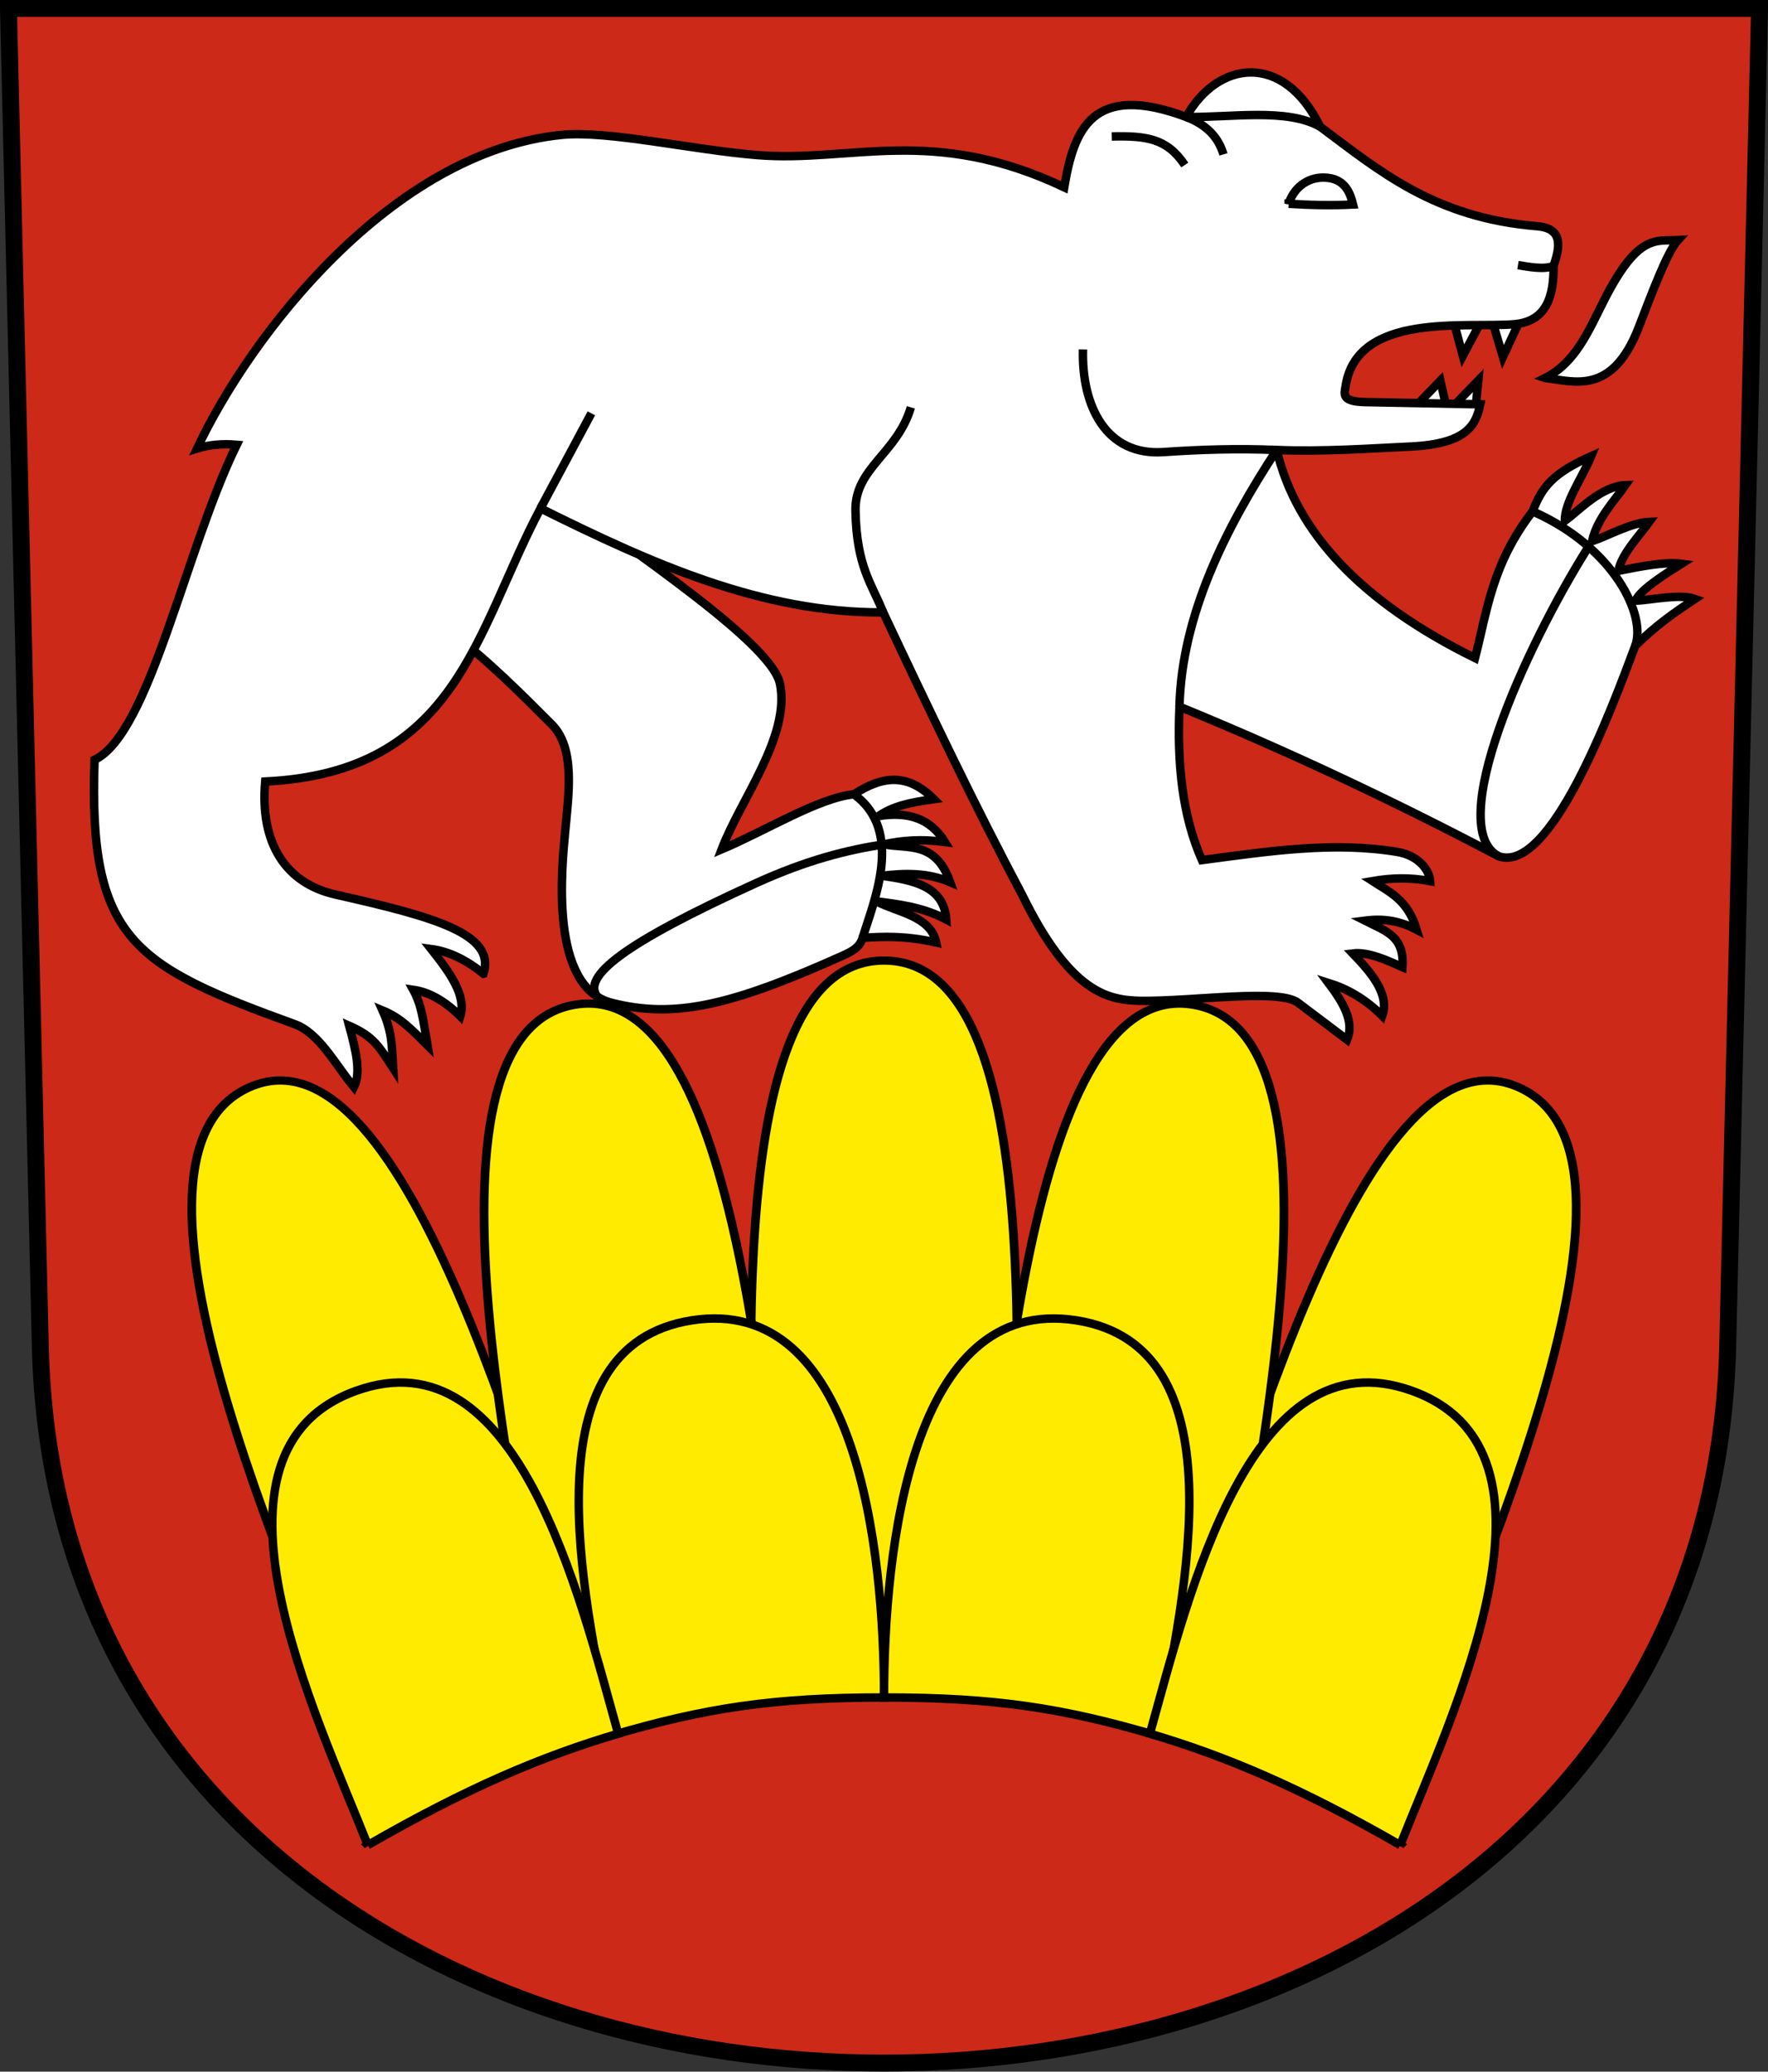
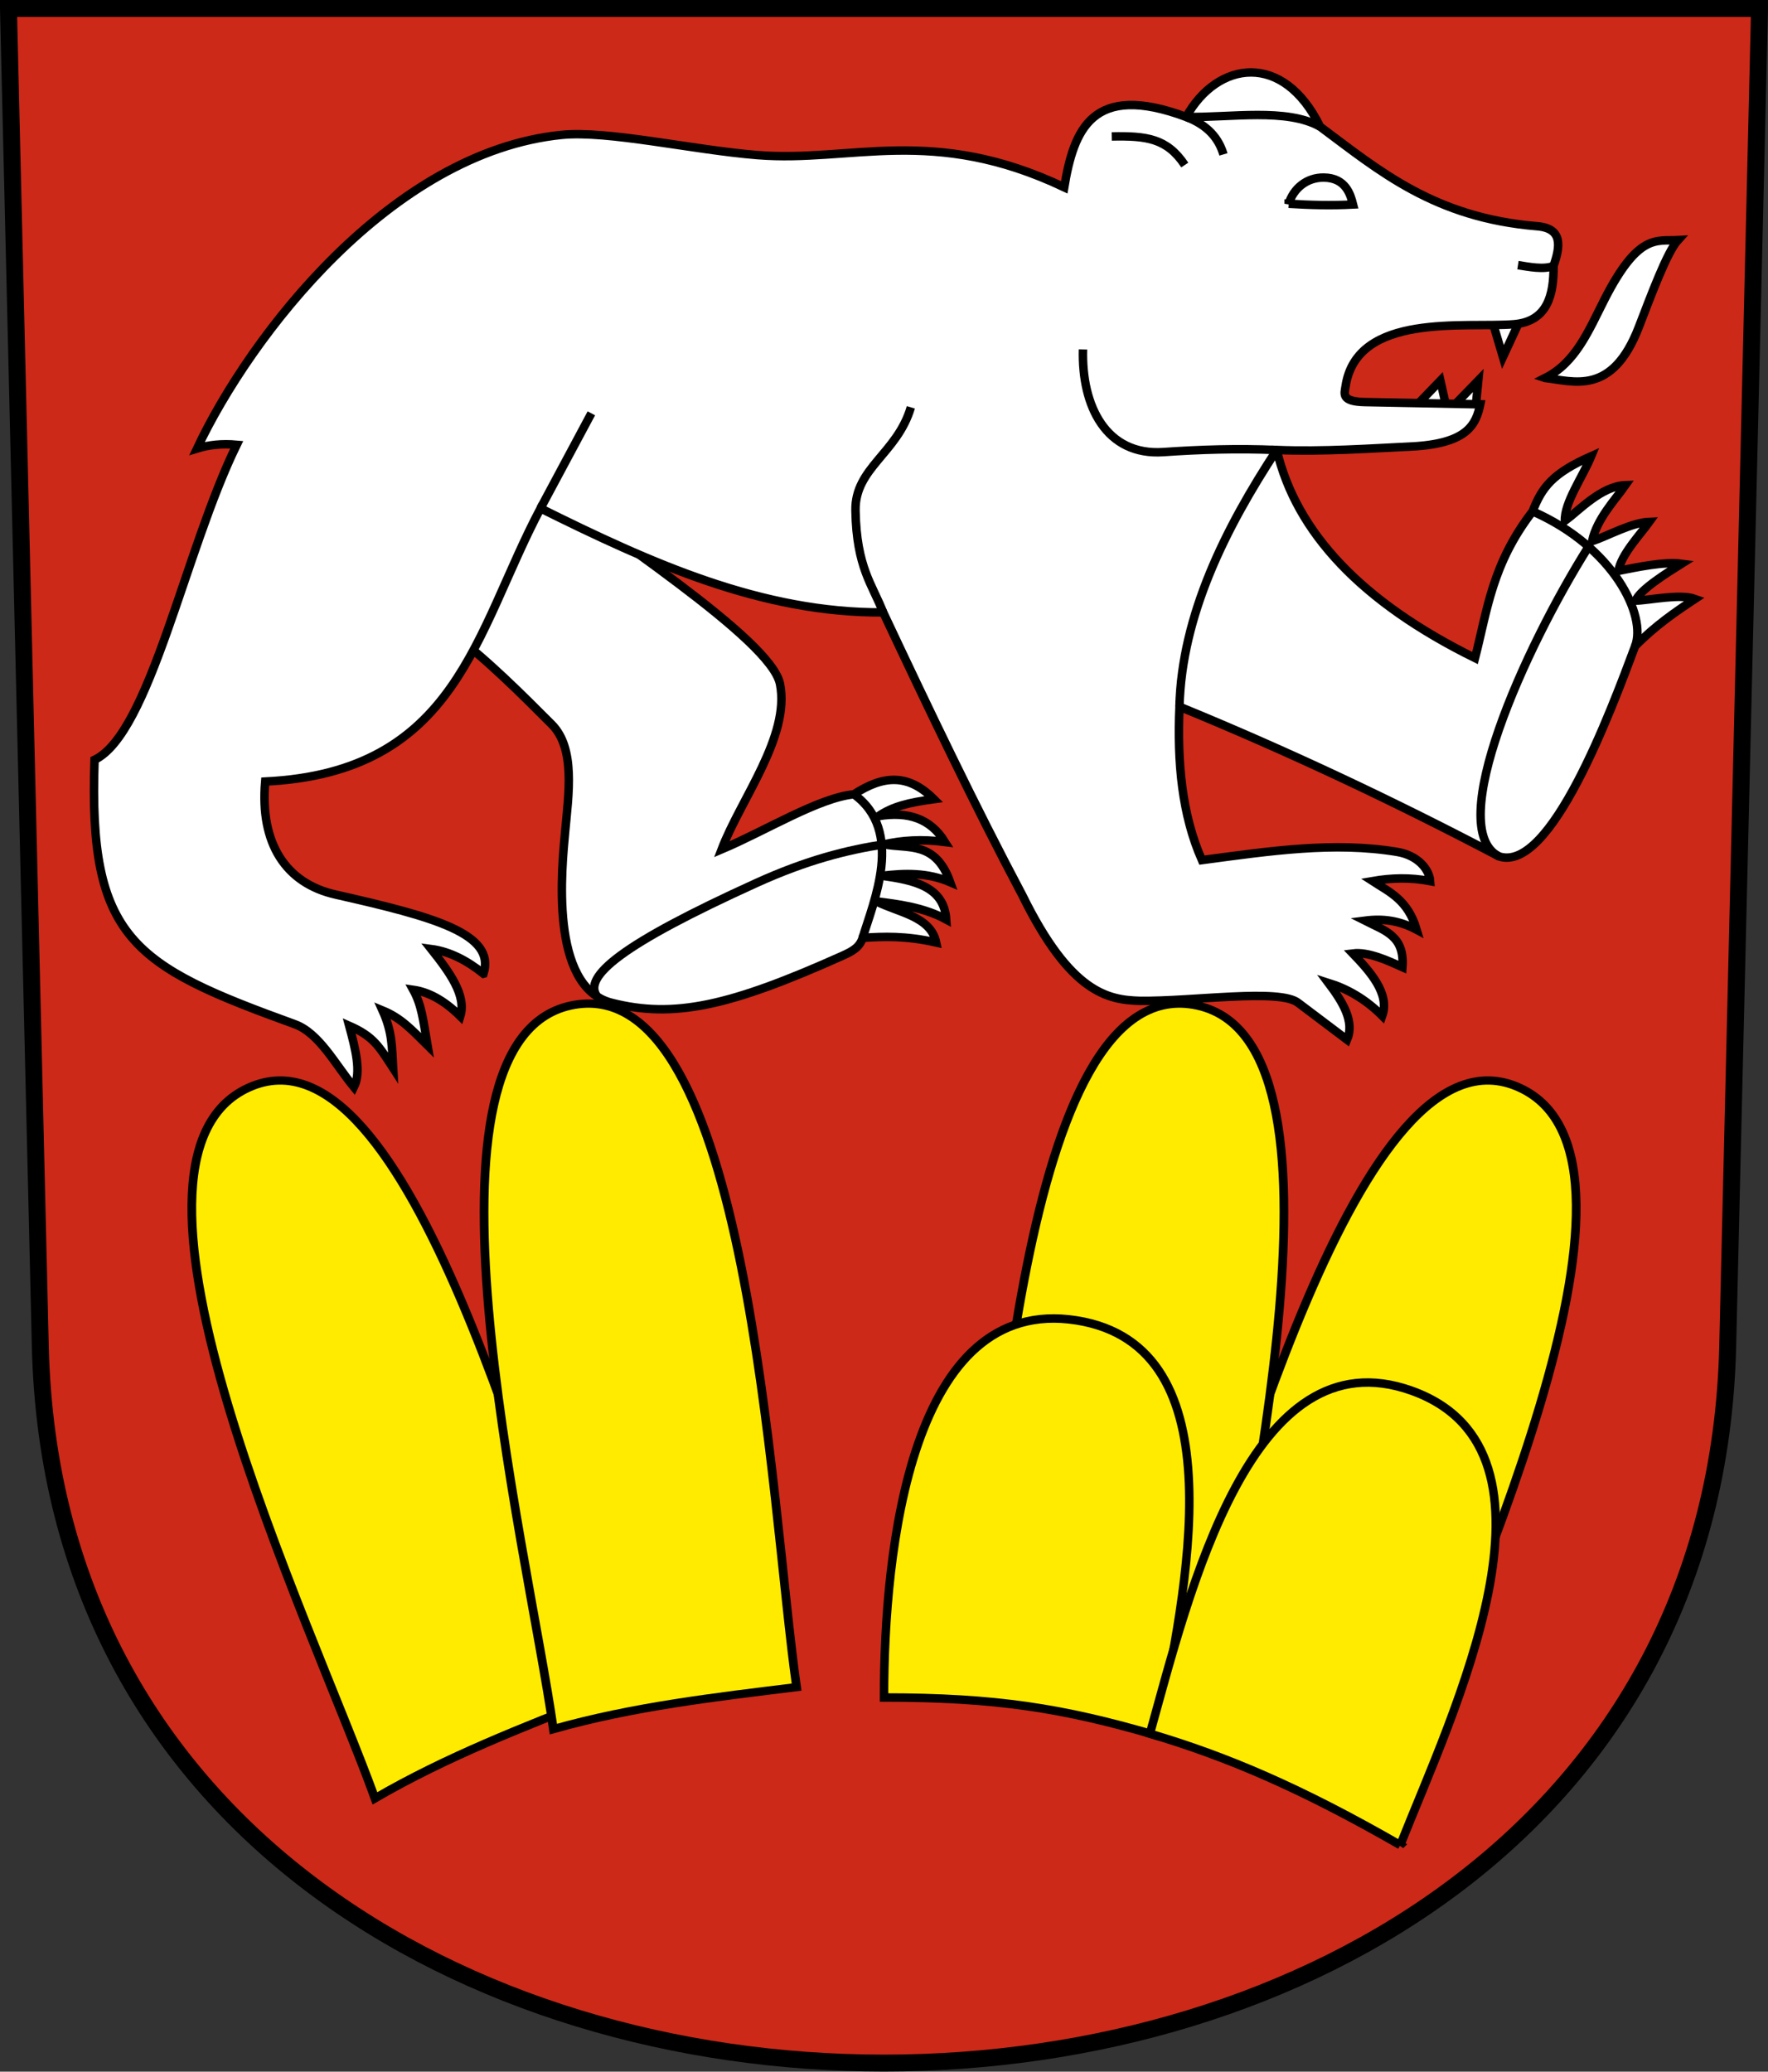
<svg xmlns="http://www.w3.org/2000/svg" xmlns:ns1="http://www.inkscape.org/namespaces/inkscape" xmlns:ns2="http://sodipodi.sourceforge.net/DTD/sodipodi-0.dtd" version="1.0" width="208.86" height="244.66" id="svg2780" ns1:version="0.92.4 (5da689c313, 2019-01-14)" ns2:docname="Wuppenau-blazon.svg">
  <rect width="100%" height="100%" fill="#333333" stroke="none" />
  <ns2:namedview pagecolor="#ffffff" bordercolor="#666666" borderopacity="1" objecttolerance="10" gridtolerance="10" guidetolerance="10" ns1:pageopacity="0" ns1:pageshadow="2" ns1:window-width="3236" ns1:window-height="1417" id="namedview25" showgrid="false" ns1:zoom="2" ns1:cx="-129.43071" ns1:cy="211.36011" ns1:window-x="-8" ns1:window-y="-8" ns1:window-maximized="1" ns1:current-layer="svg2780" ns1:measure-start="104.255,149.787" ns1:measure-end="104.255,126.383" showguides="true" ns1:object-paths="true" ns1:snap-intersection-paths="true" ns1:snap-global="true" />
  <defs id="defs2782" />
  <path ns1:connector-curvature="0" style="fill:#cc2918;fill-opacity:1;fill-rule:evenodd;stroke:#000000;stroke-width:2;stroke-linecap:butt;stroke-miterlimit:4;stroke-dashoffset:0;stroke-opacity:1" id="path4212" d="m 1,1 3.761,158.003 c 2.686,112.859 196.652,112.859 199.338,0 L 207.86,1 Z" />
  <g id="g11395" transform="matrix(1,0,0,0.95,0,8.195)" style="stroke-width:1.026">
    <path ns2:nodetypes="cccc" ns1:connector-curvature="0" d="m 70.813,202.344 c -7.42,-21.627 -22.406,-84.799 -41.417,-75.774 -19.012,9.025 7.477,66.737 14.897,88.364 8.509,-5.205 17.508,-8.844 26.521,-12.589 z" style="fill:#feeb00;fill-opacity:1;fill-rule:evenodd;stroke:#000000;stroke-width:1.026px;stroke-linecap:butt;stroke-linejoin:miter;stroke-opacity:1" id="path11157-5-1-2-1" />
    <path ns2:nodetypes="cccc" ns1:connector-curvature="0" d="m 138.048,202.344 c 7.42,-21.627 22.406,-84.799 41.417,-75.774 19.012,9.025 -7.477,66.737 -14.897,88.364 -8.509,-5.205 -17.508,-8.844 -26.521,-12.589 z" style="fill:#feeb00;fill-opacity:1;fill-rule:evenodd;stroke:#000000;stroke-width:1.026px;stroke-linecap:butt;stroke-linejoin:miter;stroke-opacity:1" id="path11157-5-1-2" />
    <path ns2:nodetypes="cccc" ns1:connector-curvature="0" d="m 114.759,201.104 c 3.13,-23.038 5.647,-88.56 26.241,-84.816 20.594,3.744 5.617,67 2.487,90.038 -9.444,-2.811 -19.07,-3.967 -28.728,-5.222 z" style="fill:#feeb00;fill-opacity:1;fill-rule:evenodd;stroke:#000000;stroke-width:1.026px;stroke-linecap:butt;stroke-linejoin:miter;stroke-opacity:1" id="path11157-5-1" />
-     <path ns2:nodetypes="cccc" ns1:connector-curvature="0" d="m 89.609,199.285 c 0,-23.321 -6.428,-88.5 14.821,-88.5 21.25,0 14.821,65.179 14.821,88.5 -9.895,-1.081 -19.745,-0.494 -29.642,0 z" style="fill:#feeb00;fill-opacity:1;fill-rule:evenodd;stroke:#000000;stroke-width:1.026px;stroke-linecap:butt;stroke-linejoin:miter;stroke-opacity:1" id="path11157-5" />
    <path ns2:nodetypes="cccc" ns1:connector-curvature="0" d="m 94.101,201.104 c -3.13,-23.038 -5.647,-88.56 -26.241,-84.816 -20.594,3.744 -5.617,67 -2.487,90.038 9.444,-2.811 19.07,-3.967 28.728,-5.222 z" style="fill:#feeb00;fill-opacity:1;fill-rule:evenodd;stroke:#000000;stroke-width:1.026px;stroke-linecap:butt;stroke-linejoin:miter;stroke-opacity:1" id="path11157-5-1-7" />
  </g>
  <g id="g11422">
-     <path ns2:nodetypes="cccc" ns1:connector-curvature="0" d="m 72.224,204.962 c -3.509,-17.213 -9.82,-45.988 9.488,-49.03 19.521,-3.076 22.726,27.014 22.726,44.537 -13.094,0.003 -21.078,1.223 -32.214,4.494 z" style="fill:#feeb00;fill-opacity:1;fill-rule:evenodd;stroke:#000000;stroke-width:1px;stroke-linecap:butt;stroke-linejoin:miter;stroke-opacity:1" id="path11157-5-3" />
    <path ns2:nodetypes="cccc" ns1:connector-curvature="0" d="m 136.644,204.962 c 3.509,-17.213 9.82,-45.988 -9.488,-49.03 -19.521,-3.076 -22.726,27.014 -22.726,44.537 13.094,0.003 21.078,1.223 32.214,4.494 z" style="fill:#feeb00;fill-opacity:1;fill-rule:evenodd;stroke:#000000;stroke-width:1px;stroke-linecap:butt;stroke-linejoin:miter;stroke-opacity:1" id="path11157-5-3-4" />
    <path ns2:nodetypes="cccc" ns1:connector-curvature="0" d="m 165.42,217.906 c 6.101,-15.45 21.248,-46.52 1.362,-53.658 -18.994,-6.817 -26.284,23.812 -30.94,40.5 9.087,2.686 17.843,6.414 29.579,13.157 z" style="fill:#feeb00;fill-rule:evenodd;stroke:#000000;stroke-width:1px;stroke-linecap:butt;stroke-linejoin:miter;stroke-opacity:1;fill-opacity:1" id="path11157-5-3-0-3" />
-     <path ns2:nodetypes="cccc" ns1:connector-curvature="0" d="m 43.448,217.906 c -6.101,-15.45 -21.248,-46.52 -1.362,-53.658 18.994,-6.817 26.284,23.812 30.94,40.5 -9.087,2.686 -17.843,6.414 -29.579,13.157 z" style="fill:#feeb00;fill-rule:evenodd;stroke:#000000;stroke-width:1px;stroke-linecap:butt;stroke-linejoin:miter;stroke-opacity:1;fill-opacity:1" id="path11157-5-3-0" />
  </g>
  <g id="g11465">
    <path ns2:nodetypes="cccc" ns1:connector-curvature="0" id="path11304" d="m 176.047,37.094 1.5,5.062 2.672,-5.766 z" style="fill:#ffffff;fill-opacity:1;fill-rule:evenodd;stroke:#000000;stroke-width:1px;stroke-linecap:butt;stroke-linejoin:miter;stroke-opacity:1" />
-     <path ns1:connector-curvature="0" id="path11306" d="m 171.312,36.453 1.5,5.562 2.781,-5.219 z" style="fill:#ffffff;fill-opacity:1;fill-rule:evenodd;stroke:#000000;stroke-width:1px;stroke-linecap:butt;stroke-linejoin:miter;stroke-opacity:1" />
    <path ns1:connector-curvature="0" id="path11308" d="m 165.812,49.64 0.094,-0.281 4.25,-4.406 1.094,4.844 z" style="fill:#ffffff;fill-opacity:1;fill-rule:evenodd;stroke:#000000;stroke-width:1px;stroke-linecap:butt;stroke-linejoin:miter;stroke-opacity:1" />
    <path ns2:nodetypes="cccc" ns1:connector-curvature="0" id="path11310" d="m 170.605,49.082 4.029,-4.148 -0.431,4.439 z" style="fill:#ffffff;fill-opacity:1;fill-rule:evenodd;stroke:#000000;stroke-width:1px;stroke-linecap:butt;stroke-linejoin:miter;stroke-opacity:1" />
    <path ns2:nodetypes="cssssccccccccccccscc" ns1:connector-curvature="0" id="path11320" d="m 53.419,74.824 c 4.022,2.957 8.344,7.305 11.756,10.72 2.827,2.83 1.991,8.249 1.591,12.64 -0.381,4.188 -1.908,18.361 5.48,20.241 7.375,1.877 13.984,0.41 27.312,-5.568 1.239,-0.556 2.008,-1.029 2.348,-2.097 2.49,-0.165 5.052,-0.27 8.688,0.547 -0.651,-3.13 -4.585,-3.556 -7.062,-4.859 2.519,0.321 5.568,0.682 8.25,2.141 -0.25,-3.879 -3.792,-4.64 -7.594,-5.156 2.688,-0.327 5.375,-0.407 8.062,0.75 -1.747,-4.918 -4.978,-3.902 -7.812,-4.469 2.097,-0.467 4.425,-0.646 7.188,-0.281 -1.7,-2.75 -4.316,-3.632 -7.849,-3.05 1.676,-1.133 3.503,-1.597 6.545,-2.006 -3.087,-3.074 -6.028,-2.795 -9.446,-0.569 -4.112,0.385 -10.47,4.327 -15.625,6.5 2.263,-5.936 8.117,-13.342 6.896,-19.524 C 91.102,75.491 71.667,63.181 61.25,55.056 Z" style="fill:#ffffff;fill-opacity:1;fill-rule:evenodd;stroke:#000000;stroke-width:1px;stroke-linecap:butt;stroke-linejoin:miter;stroke-opacity:1" />
    <path ns2:nodetypes="cccccccccscccsscccscsssccccccccccccccccccscccccccccccccccsc" ns1:connector-curvature="0" id="path11292" d="m 57.117,114.991 c -1.998,-1.595 -4.018,-2.626 -6.18,-2.913 2.192,2.762 4.191,5.503 3.438,7.938 -1.942,-1.92 -3.787,-2.871 -5.562,-3.125 1.014,1.848 1.173,3.548 1.688,6.562 -1.892,-1.866 -3.102,-3.215 -5.312,-4.125 1.182,2.619 1.102,4.326 1.25,6.812 -1.649,-2.539 -2.278,-3.722 -5.188,-5 0.739,2.748 1.453,5.48 0.562,7.25 -2.239,-2.723 -4.108,-6.389 -7,-7.438 C 15.726,114.032 10.42,110.922 11.17,89.738 17.717,86.59 21.805,65.128 27.964,52.526 c -1.743,-0.156 -3.295,0.008 -4.685,0.442 6.29,-13.371 22.937,-34.996 43.045,-37.035 5.476,-0.555 15.46,1.768 23.158,2.386 11.101,0.892 20.648,-3.581 36.239,3.801 1.135,-6.768 3.262,-12.453 14.407,-8.309 3.689,-6.647 11.479,-7.75 15.822,1.149 7.005,5.217 13.488,10.762 25.633,11.756 3.089,0.253 2.728,2.422 1.945,4.685 0.035,3.429 -0.718,6.567 -4.685,6.894 -5.685,0.469 -18.571,-1.477 -19.887,7.336 -0.13,0.867 -0.568,1.8 2.298,1.856 l 13.612,0.265 c -0.489,2.348 -1.476,4.518 -7.601,4.95 -5.414,0.266 -11.033,0.661 -16.44,0.442 2.295,9.774 10.05,17.98 23.423,24.572 1.449,-5.638 2.013,-11.129 6.806,-17.324 1.097,-2.851 2.376,-4.509 6.922,-6.517 -1.017,2.462 -3.21,5.524 -3.108,7.649 1.667,-1.25 4.334,-4.12 7.146,-4.225 -1.193,1.707 -3.365,3.957 -3.944,6.629 1.96,-0.686 4.691,-2.216 6.773,-2.298 -1.143,1.585 -3.325,3.857 -3.657,5.789 2.183,-0.425 5.393,-1.119 7.458,-0.84 -1.74,1.096 -4.874,3.033 -5.436,4.364 1.672,-0.047 5.241,-0.851 7.027,-0.21 -2.317,1.532 -4.639,3.111 -7.071,5.568 -2.888,7.728 -9.994,26.86 -16.087,24.837 -12.409,-6.522 -24.979,-12.452 -37.742,-17.678 -0.279,6.549 0.273,12.734 2.652,18.12 8.102,-1.084 15.581,-2.198 23.026,-0.977 2.58,0.423 3.845,2.155 3.933,3.452 -2.359,-0.451 -4.614,-0.381 -6.806,0 2.001,1.302 4.171,2.21 5.215,5.745 -2.05,-1.092 -3.991,-1.345 -6.113,-1.07 2.393,1.212 4.7,1.791 4.434,5.49 -1.677,-0.752 -4.03,-1.852 -5.871,-1.618 2.032,2.117 4.408,4.754 3.485,7.363 -2.031,-2.021 -4.167,-3.199 -6.364,-3.889 1.73,2.301 3.112,4.581 2.21,6.718 l -5.745,-4.331 c -2.121,-1.773 -12.492,-0.177 -18.738,-0.265 -3.728,-0.112 -8.171,-0.861 -13.877,-12.463 -5.583,-10.517 -11.021,-21.908 -16.44,-33.411 -14.332,0.093 -27.461,-5.823 -40.482,-12.286 -7.745,14.644 -9.826,31.154 -32.527,32.262 -0.643,7.322 2.434,12.019 8.309,13.347 11.631,2.629 18.957,4.617 17.487,9.343 z" style="fill:#ffffff;fill-opacity:1;fill-rule:evenodd;stroke:#000000;stroke-width:1px;stroke-linecap:butt;stroke-linejoin:miter;stroke-opacity:1" />
    <path ns1:connector-curvature="0" id="path11294" d="m 63.849,60.039 6.01,-11.225" style="fill:none;fill-rule:evenodd;stroke:#000000;stroke-width:1px;stroke-linecap:butt;stroke-linejoin:miter;stroke-opacity:1" />
    <path ns2:nodetypes="csc" ns1:connector-curvature="0" id="path11296" d="m 104.331,72.325 c -1.275,-3.298 -3.146,-5.3 -3.27,-12.021 -0.093,-5.043 4.933,-6.744 6.541,-12.198" style="fill:none;fill-rule:evenodd;stroke:#000000;stroke-width:1px;stroke-linecap:butt;stroke-linejoin:miter;stroke-opacity:1" />
    <path ns2:nodetypes="cc" ns1:connector-curvature="0" id="path11298" d="m 139.333,83.462 c 0.263,-10.793 5.458,-21.135 11.49,-30.317" style="fill:none;fill-rule:evenodd;stroke:#000000;stroke-width:1px;stroke-linecap:butt;stroke-linejoin:miter;stroke-opacity:1" />
    <path ns2:nodetypes="csc" ns1:connector-curvature="0" id="path11300" d="m 150.823,53.145 c -4.662,-0.202 -9.076,-0.051 -13.386,0.245 -6.75,0.465 -9.682,-5.406 -9.5,-12.125" style="fill:none;fill-rule:evenodd;stroke:#000000;stroke-width:1px;stroke-linecap:butt;stroke-linejoin:miter;stroke-opacity:1" />
    <path ns2:nodetypes="cscsc" ns1:connector-curvature="0" id="path11302" d="m 182.531,44.64 c 3.643,-1.829 5.155,-5.627 7,-9.25 4.033,-7.918 6.191,-6.882 8.688,-7.031 -1.282,1.397 -3.173,6.525 -4.625,10.281 -3.153,8.159 -7.718,6.369 -11.062,6 z" style="fill:#ffffff;fill-opacity:1;fill-rule:evenodd;stroke:#000000;stroke-width:1px;stroke-linecap:butt;stroke-linejoin:miter;stroke-opacity:1" />
    <path ns2:nodetypes="ccsc" ns1:connector-curvature="0" id="path11312" d="m 152.238,24.065 c 2.534,0.158 5.068,0.221 7.601,0.088 -0.304,-1.197 -0.858,-3.15 -3.447,-3.182 -2.035,-0.025 -3.589,1.285 -4.154,3.094 z" style="fill:none;fill-rule:evenodd;stroke:#000000;stroke-width:1px;stroke-linecap:butt;stroke-linejoin:miter;stroke-opacity:1" />
    <path ns2:nodetypes="cc" ns1:connector-curvature="0" id="path11314" d="m 140.128,13.812 c 2.556,0.975 3.843,2.532 4.403,4.422" style="fill:none;fill-rule:evenodd;stroke:#000000;stroke-width:1px;stroke-linecap:butt;stroke-linejoin:miter;stroke-opacity:1" />
    <path ns2:nodetypes="cc" ns1:connector-curvature="0" id="path11316" d="m 131.337,16.114 c 4.094,-0.084 6.524,0.219 8.625,3.375" style="fill:none;fill-rule:evenodd;stroke:#000000;stroke-width:1px;stroke-linecap:butt;stroke-linejoin:miter;stroke-opacity:1" />
    <path ns2:nodetypes="cc" ns1:connector-curvature="0" id="path11318" d="M 155.95,14.961 C 151.989,12.726 145.402,13.902 140.128,13.812" style="fill:none;fill-rule:evenodd;stroke:#000000;stroke-width:1px;stroke-linecap:butt;stroke-linejoin:miter;stroke-opacity:1" />
    <path ns2:nodetypes="cc" ns1:connector-curvature="0" id="path11322" d="m 101.906,110.759 c 1.262,-4.218 4.97,-12.608 -1.031,-16.953" style="fill:none;fill-rule:evenodd;stroke:#000000;stroke-width:1px;stroke-linecap:butt;stroke-linejoin:miter;stroke-opacity:1" />
    <path ns2:nodetypes="csc" ns1:connector-curvature="0" id="path11324" d="m 70.562,117.7 c -1.822,-2.319 2.879,-6.198 18.788,-13.418 6.019,-2.732 10.749,-3.902 15.088,-4.57" style="fill:none;fill-rule:evenodd;stroke:#000000;stroke-width:1px;stroke-linecap:butt;stroke-linejoin:miter;stroke-opacity:1" />
    <path ns2:nodetypes="cc" ns1:connector-curvature="0" id="path11326" d="m 181.052,60.393 c 9.588,4.206 13.498,12.323 12.109,15.91" style="fill:none;fill-rule:evenodd;stroke:#000000;stroke-width:1px;stroke-linecap:butt;stroke-linejoin:miter;stroke-opacity:1" />
    <path ns2:nodetypes="cc" ns1:connector-curvature="0" id="path11328" d="m 183.527,31.401 c -1.127,0.478 -2.956,0.107 -4.204,-0.089" style="fill:none;fill-rule:evenodd;stroke:#000000;stroke-width:1px;stroke-linecap:butt;stroke-linejoin:miter;stroke-opacity:1" />
    <path ns2:nodetypes="cc" ns1:connector-curvature="0" id="path11443" d="m 187.664,64.559 c -7.6,12.064 -17.092,33.226 -10.589,36.581" style="fill:none;fill-rule:evenodd;stroke:#000000;stroke-width:1px;stroke-linecap:butt;stroke-linejoin:miter;stroke-opacity:1" />
  </g>
</svg>